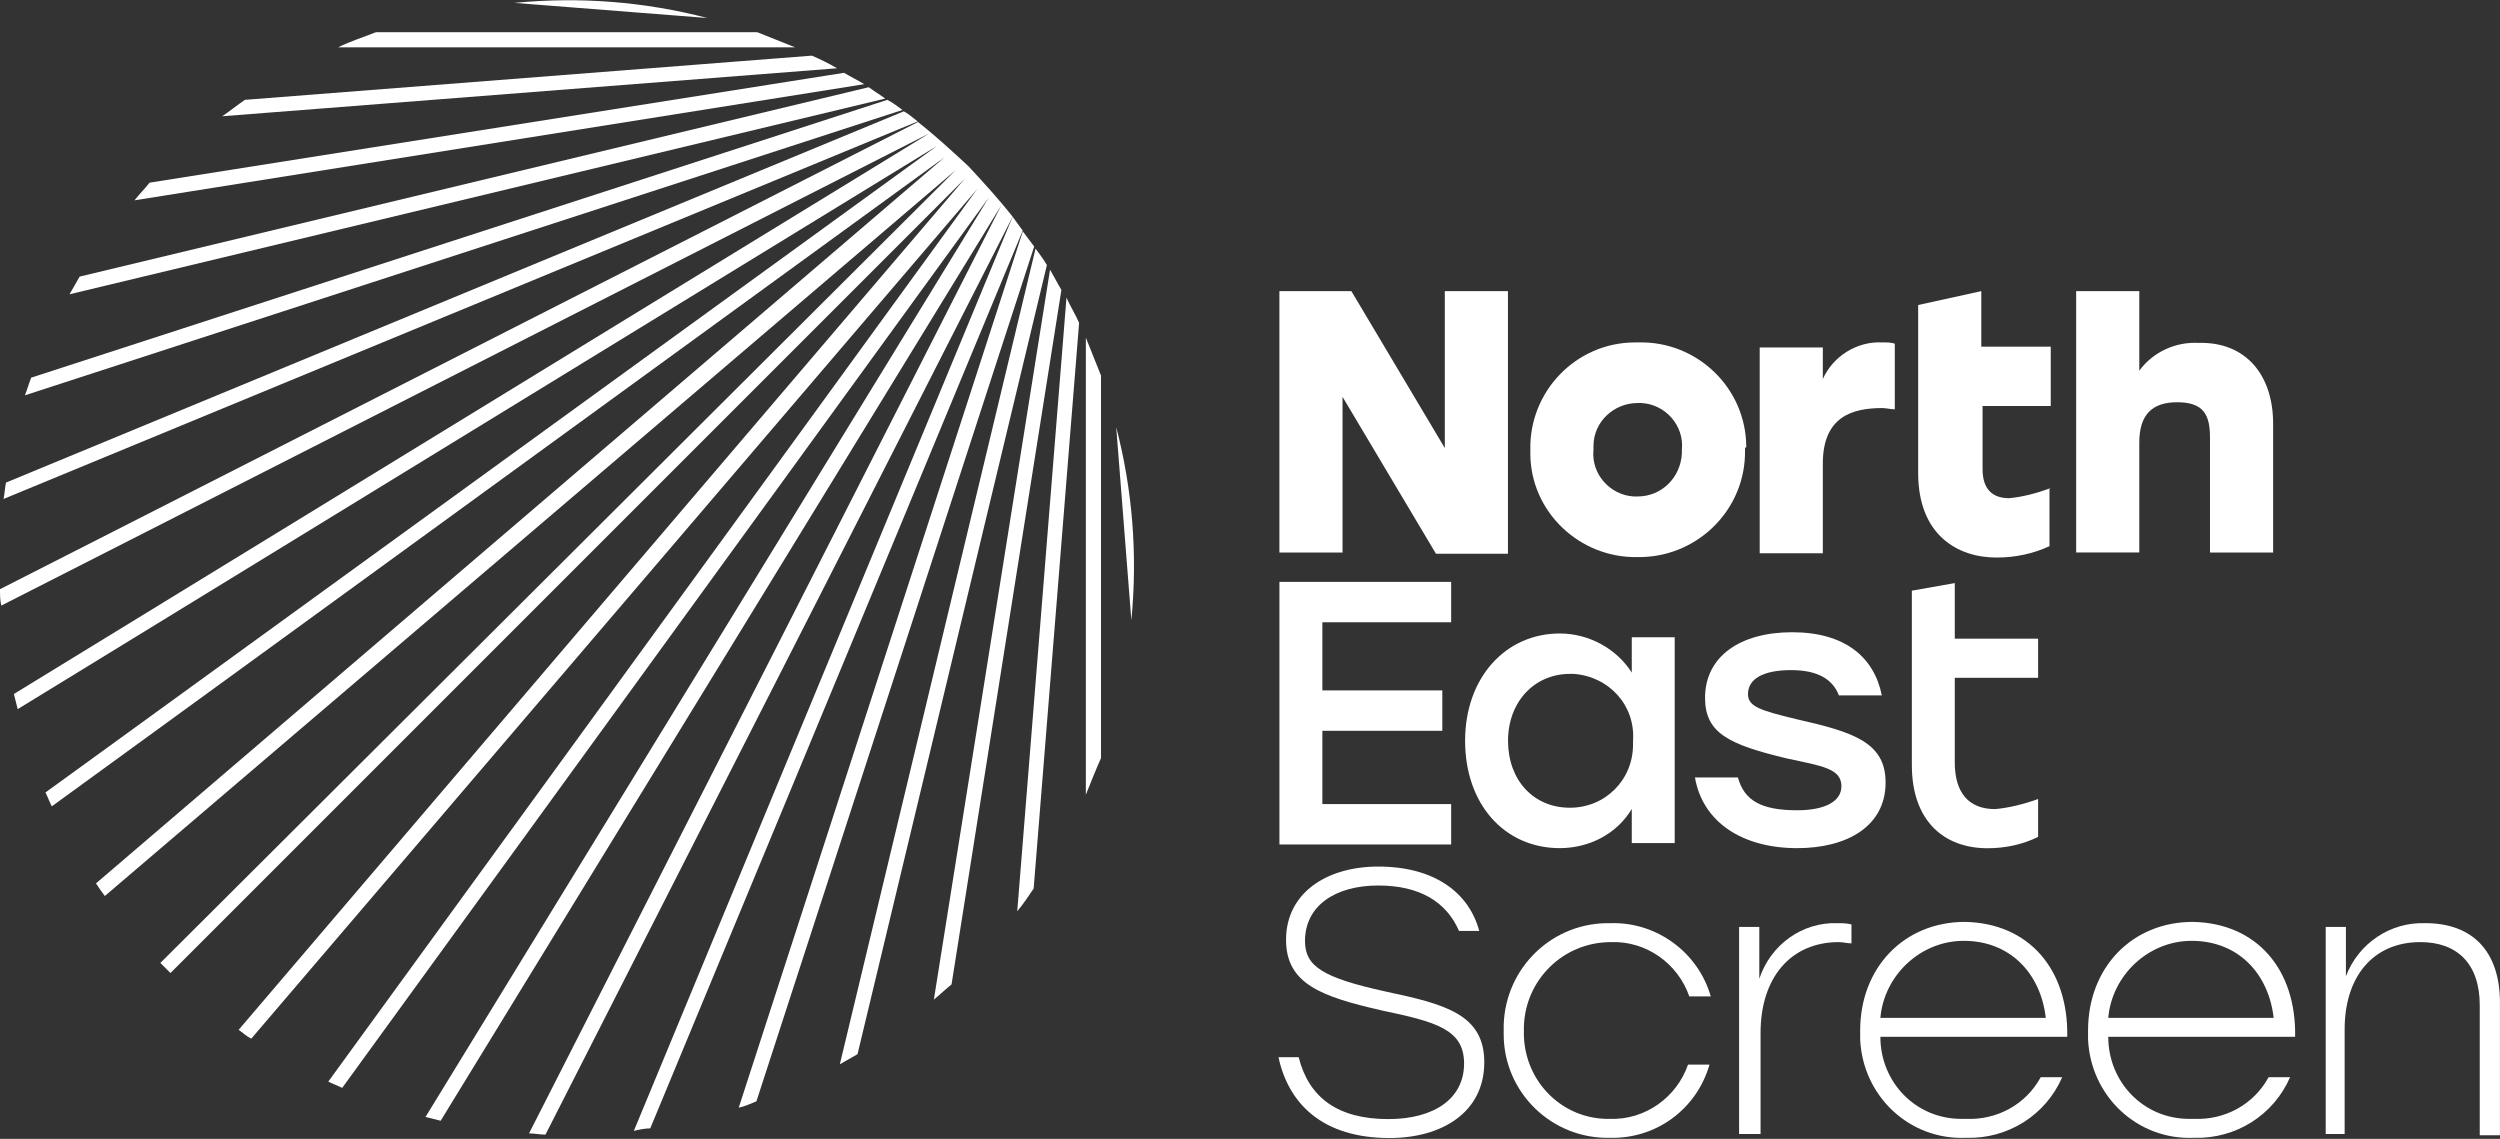
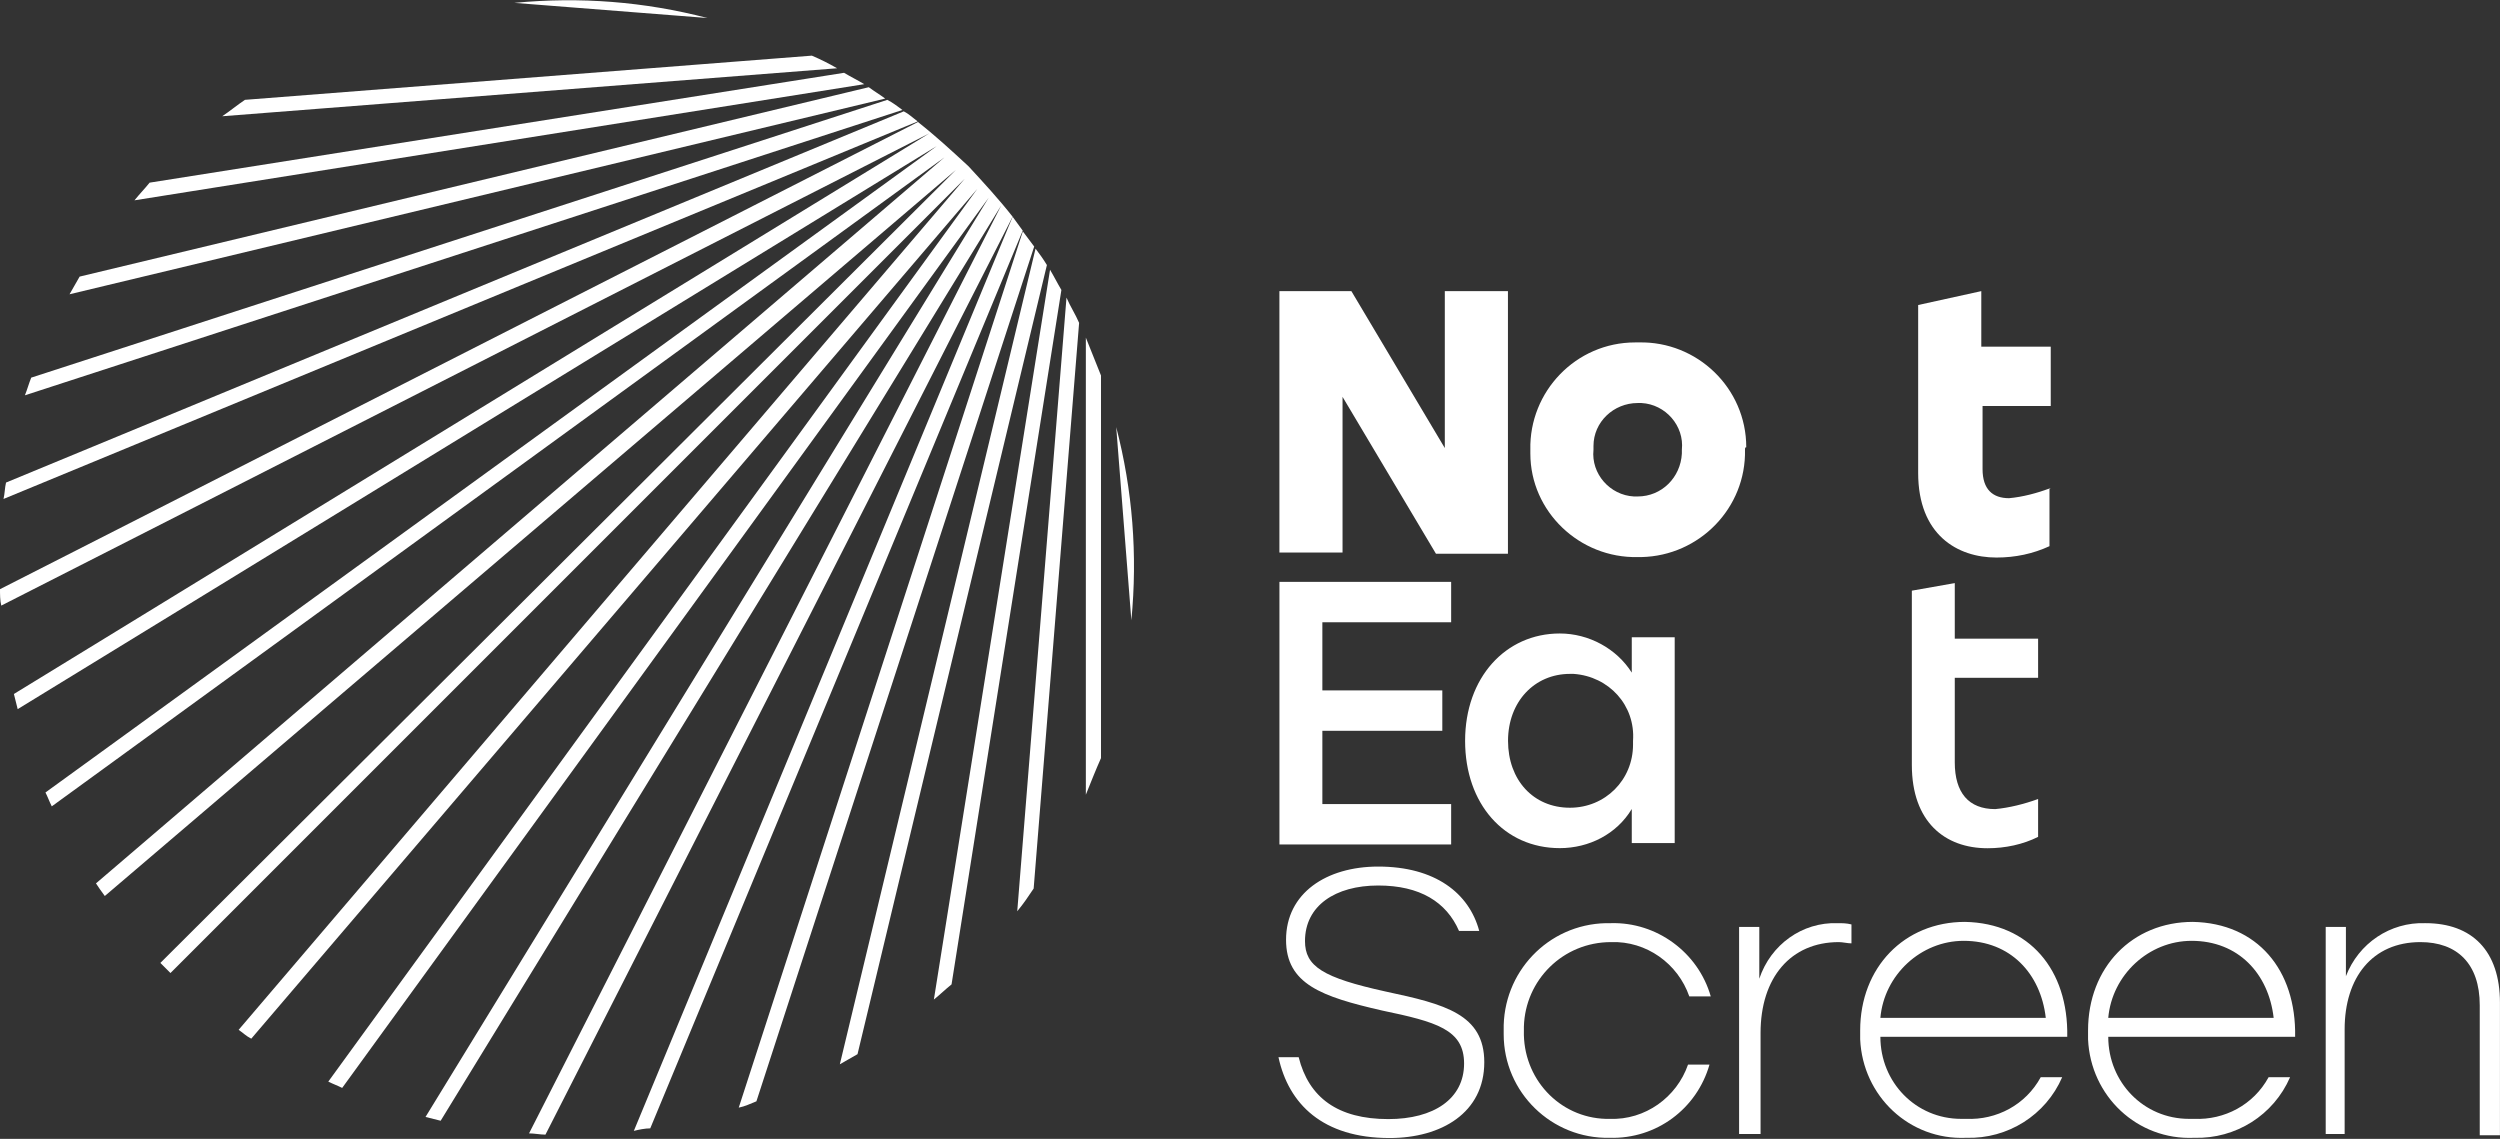
<svg xmlns="http://www.w3.org/2000/svg" enable-background="new 0 0 198 90.2" viewBox="0 0 198 90.2">
  <rect x="0" y="0" width="198" height="90.2" fill="#333333" stroke="none" />
  <g fill="#fff">
    <path d="m10.1 92c-.3-.5-.6-1.1-.9-1.6l-9.2 57.8c.5-.4.9-.8 1.4-1.2z" transform="translate(73.963 -69.036)" />
    <path d="m72.4 91.2c-.4-.3-.7-.6-1.1-.8l-71.1 29.4c-.1.4-.1.9-.2 1.3z" transform="translate(.278 -81.582)" />
    <path d="m16.4 91.7c-.3-.5-.6-.9-.9-1.3l-15.5 64.6c.5-.3.9-.5 1.4-.8z" transform="translate(66.515 -70.709)" />
    <path d="m1.3 162.6 29.5-71.1c-.3-.4-.5-.7-.8-1.1l-30 72.4c.4-.1.9-.2 1.3-.2" transform="translate(50.2 -73.234)" />
    <path d="m18.9 162.3c.3.2.6.5 1 .7l57.5-67.3-51.4 70.7c.4.2.7.3 1.1.5l51.2-70.5-44.6 72.8c.4.1.8.2 1.2.3l44.4-72.5-37.4 73.5c.4 0 .9.1 1.3.1l37-72.7c-1.1-1.4-2.3-2.7-3.5-4-1.3-1.2-2.6-2.4-4-3.5l-72.7 37c0 .4 0 .9.1 1.3l73.5-37.4-72.5 44.4.3 1.2 72.8-44.6-70.6 51.2c.2.4.3.7.5 1.1l70.7-51.4-67.2 57.5c.2.3.4.6.7 1l67.4-57.5-63 62.8c.1.1.3.3.4.4s.3.3.4.4l62.9-62.9z" transform="translate(0 -80.737)" />
    <path d="m1.2 93.3c-.4-1-.8-2-1.2-3v36.2c.4-1 .8-2 1.2-2.9z" transform="translate(85.999 -63.559)" />
    <path d="m23.4 91.6c-.3-.4-.6-.8-.9-1.2l-22.5 69.4c.5-.1.9-.3 1.4-.5z" transform="translate(58.508 -72.075)" />
    <path d="m4.9 92.4c-.3-.7-.7-1.3-1-2l-3.9 48.6c.5-.6.9-1.2 1.3-1.8z" transform="translate(80.566 -66.829)" />
    <path d="m64.6 91.3c-.4-.3-.9-.6-1.3-.9l-62.5 15c-.3.5-.5.9-.8 1.4z" transform="translate(5.507 -83.493)" />
    <path d="m69.4 91.2c-.4-.3-.8-.6-1.2-.8l-67.8 22c-.2.5-.3.9-.5 1.4z" transform="translate(2.073 -82.491)" />
    <path d="m0 90.4 1.2 15.3c.5-5.2.1-10.3-1.2-15.3" transform="translate(88.404 -56.572)" />
    <path d="m57.8 91.3c-.5-.3-1.1-.6-1.6-.9l-55 8.7c-.4.5-.8.9-1.2 1.4z" transform="translate(10.65 -84.634)" />
    <path d="m15.3 91.8c-5-1.3-10.1-1.7-15.3-1.2z" transform="translate(40.735 -90.372)" />
-     <path d="m36.2 91.5c-1-.4-2-.8-3-1.2h-30.2c-1 .4-2 .7-3 1.2z" transform="translate(26.777 -87.75)" />
    <path d="m48.7 91.4c-.7-.4-1.3-.7-2-1l-44.9 3.5c-.6.4-1.2.9-1.8 1.3z" transform="translate(17.6 -85.993)" />
    <path d="m18.1 90.4v20.8h-5.7l-7.8-13.1.4-1.2v14.2h-5v-20.7h5.7l7.8 13.1-.4 1.2v-14.3z" transform="translate(101.329 -67.342)" />
    <path d="m17.1 98.9c.1 4.6-3.6 8.4-8.2 8.5-.1 0-.2 0-.3 0-4.6.1-8.5-3.6-8.5-8.2 0-.1 0-.2 0-.3-.1-4.6 3.6-8.5 8.3-8.5h.3c4.6-.1 8.5 3.6 8.5 8.3-.1 0-.1.1-.1.2m-12 0c-.2 1.9 1.3 3.6 3.2 3.7h.3c1.9 0 3.4-1.5 3.5-3.4 0-.1 0-.2 0-.3.2-1.9-1.3-3.6-3.2-3.7-.1 0-.2 0-.3 0-1.9 0-3.5 1.5-3.5 3.4z" transform="translate(121.104 -63.28)" />
-     <path d="m10.7 90.5v5.2c-.3 0-.7-.1-1-.1-2.4 0-4.7.7-4.7 4.4v7.1h-5v-16.3h5v2.5c.8-1.8 2.7-3 4.7-2.9.4 0 .7 0 1 .1" transform="translate(139.368 -63.281)" />
-     <path d="m15.6 100.9v10.2h-5v-9.1c0-1.8-.5-2.8-2.6-2.8-2 0-3 1-3 3.2v8.7h-5v-20.7h5v6.3c1.1-1.5 2.9-2.3 4.7-2.2 3.7-.1 5.9 2.5 5.9 6.4" transform="translate(164.432 -67.342)" />
    <path d="m10.5 106c-1.1.4-2.2.7-3.3.8-1.3 0-2.1-.7-2.1-2.3v-5h5.4v-4.7h-5.5v-4.4l-5 1.1v13.3c0 4.9 3.1 6.7 6.2 6.7 1.5 0 2.9-.3 4.2-.9v-4.6z" transform="translate(151.919 -67.343)" />
    <path d="m16.3 105.9c0 4-3.4 6-7.5 6-5.3 0-8-2.7-8.8-6.4h1.6c.8 3.2 3.1 4.9 7.1 4.9 3.6 0 6-1.6 6-4.4 0-2.7-2.2-3.3-6.5-4.2-4.8-1.1-7.6-2.1-7.6-5.6 0-3.7 3.2-5.8 7.3-5.8 4.5 0 7.2 2.1 8 5.1h-1.6c-1-2.3-3.1-3.6-6.4-3.6-3.4 0-5.8 1.6-5.8 4.4 0 2 1.4 2.9 6.4 4 4.7 1 7.8 1.8 7.8 5.6" transform="translate(101.255 -21.768)" />
    <path d="m0 98.9c-.1-4.6 3.5-8.4 8.1-8.5h.4c3.6-.1 6.9 2.3 7.9 5.8h-1.7c-.9-2.6-3.4-4.4-6.2-4.3-3.8 0-6.8 3-6.9 6.7v.3c-.1 3.8 2.8 6.9 6.5 7h.3c2.8.1 5.3-1.7 6.2-4.3h1.7c-1 3.5-4.2 5.9-7.9 5.8-4.6.1-8.4-3.6-8.4-8.2 0 0 0-.2 0-.3" transform="translate(119.092 -17.285)" />
    <path d="m8.9 90.5v1.5c-.3 0-.7-.1-1-.1-3.8 0-6.2 2.8-6.2 7.2v8h-1.7v-16.4h1.6v4.1c.9-2.7 3.4-4.5 6.2-4.4.4 0 .7 0 1.1.1" transform="translate(137.736 -17.285)" />
    <path d="m16.4 99.4h-14.8c0 3.6 2.8 6.5 6.4 6.5h.4c2.4.1 4.7-1.1 5.9-3.3h1.7c-1.3 3-4.3 4.9-7.6 4.8-4.5.2-8.2-3.3-8.4-7.8 0-.2 0-.5 0-.7 0-5 3.5-8.6 8.3-8.6 5.1.1 8.2 3.8 8.1 9.1m-14.8-1.5h13.1c-.4-3.5-2.8-6.1-6.5-6.1-3.4 0-6.3 2.7-6.6 6.1" transform="translate(147.326 -17.286)" />
    <path d="m16.4 99.4h-14.8c0 3.6 2.8 6.5 6.4 6.5h.4c2.4.1 4.7-1.1 5.9-3.3h1.7c-1.3 3-4.3 4.9-7.6 4.8-4.5.2-8.2-3.3-8.4-7.8 0-.2 0-.5 0-.7 0-5 3.5-8.6 8.3-8.6 5.1.1 8.2 3.8 8.1 9.1m-14.8-1.5h13.1c-.4-3.5-2.8-6.1-6.5-6.1-3.4 0-6.3 2.7-6.6 6.1" transform="translate(165.374 -17.286)" />
    <path d="m13.8 96.7v10.5h-1.6v-10.3c0-3.3-1.8-5-4.7-5-3.8 0-6 2.8-6 6.9v8.3h-1.5v-16.4h1.6v3.9c1-2.6 3.5-4.3 6.3-4.2 3.7 0 5.9 2.2 5.9 6.3" transform="translate(184.196 -17.285)" />
    <path d="m3.4 93.6v5.4h9.5v3.2h-9.5v5.8h10.2v3.2h-13.6v-20.8h13.6v3.2z" transform="translate(101.331 -44.318)" />
    <path d="m16.6 90.7v16.3h-3.4v-2.7c-1.2 2-3.4 3.1-5.7 3.1-4.4 0-7.5-3.5-7.5-8.5s3.2-8.5 7.5-8.5c2.3 0 4.5 1.2 5.7 3.1v-2.8zm-3.3 8.2c.2-2.8-1.9-5.1-4.7-5.3-.1 0-.2 0-.3 0-2.8 0-4.9 2.2-4.9 5.3s2 5.3 4.9 5.3c2.8 0 5-2.2 5-5 0-.1 0-.2 0-.3" transform="translate(116.036 -40.228)" />
-     <path d="m0 101.8h3.4c.5 1.8 1.8 2.6 4.7 2.6 2.2 0 3.5-.7 3.5-1.9 0-1.4-1.5-1.6-4.3-2.2-4.6-1.1-6.5-2-6.5-4.8 0-3.3 2.8-5.2 6.9-5.2 4.2 0 6.5 2 7.1 5h-3.4c-.5-1.3-1.7-2-3.8-2-2.2 0-3.4.7-3.4 1.9 0 1 1 1.3 3.9 2 4.4 1 7 1.8 7 5 0 3.5-3.1 5.2-7 5.2-4.4 0-7.5-2.1-8.1-5.6" transform="translate(134.24 -40.227)" />
    <path d="m10 107.6c-1.1.4-2.3.7-3.4.8-2.1 0-3.2-1.3-3.2-3.7v-6.7h6.6v-3.1h-6.6v-4.4l-3.4.6v13.8c0 4.5 2.6 6.6 6 6.6 1.4 0 2.8-.3 4-.9z" transform="translate(151.418 -44.319)" />
  </g>
</svg>